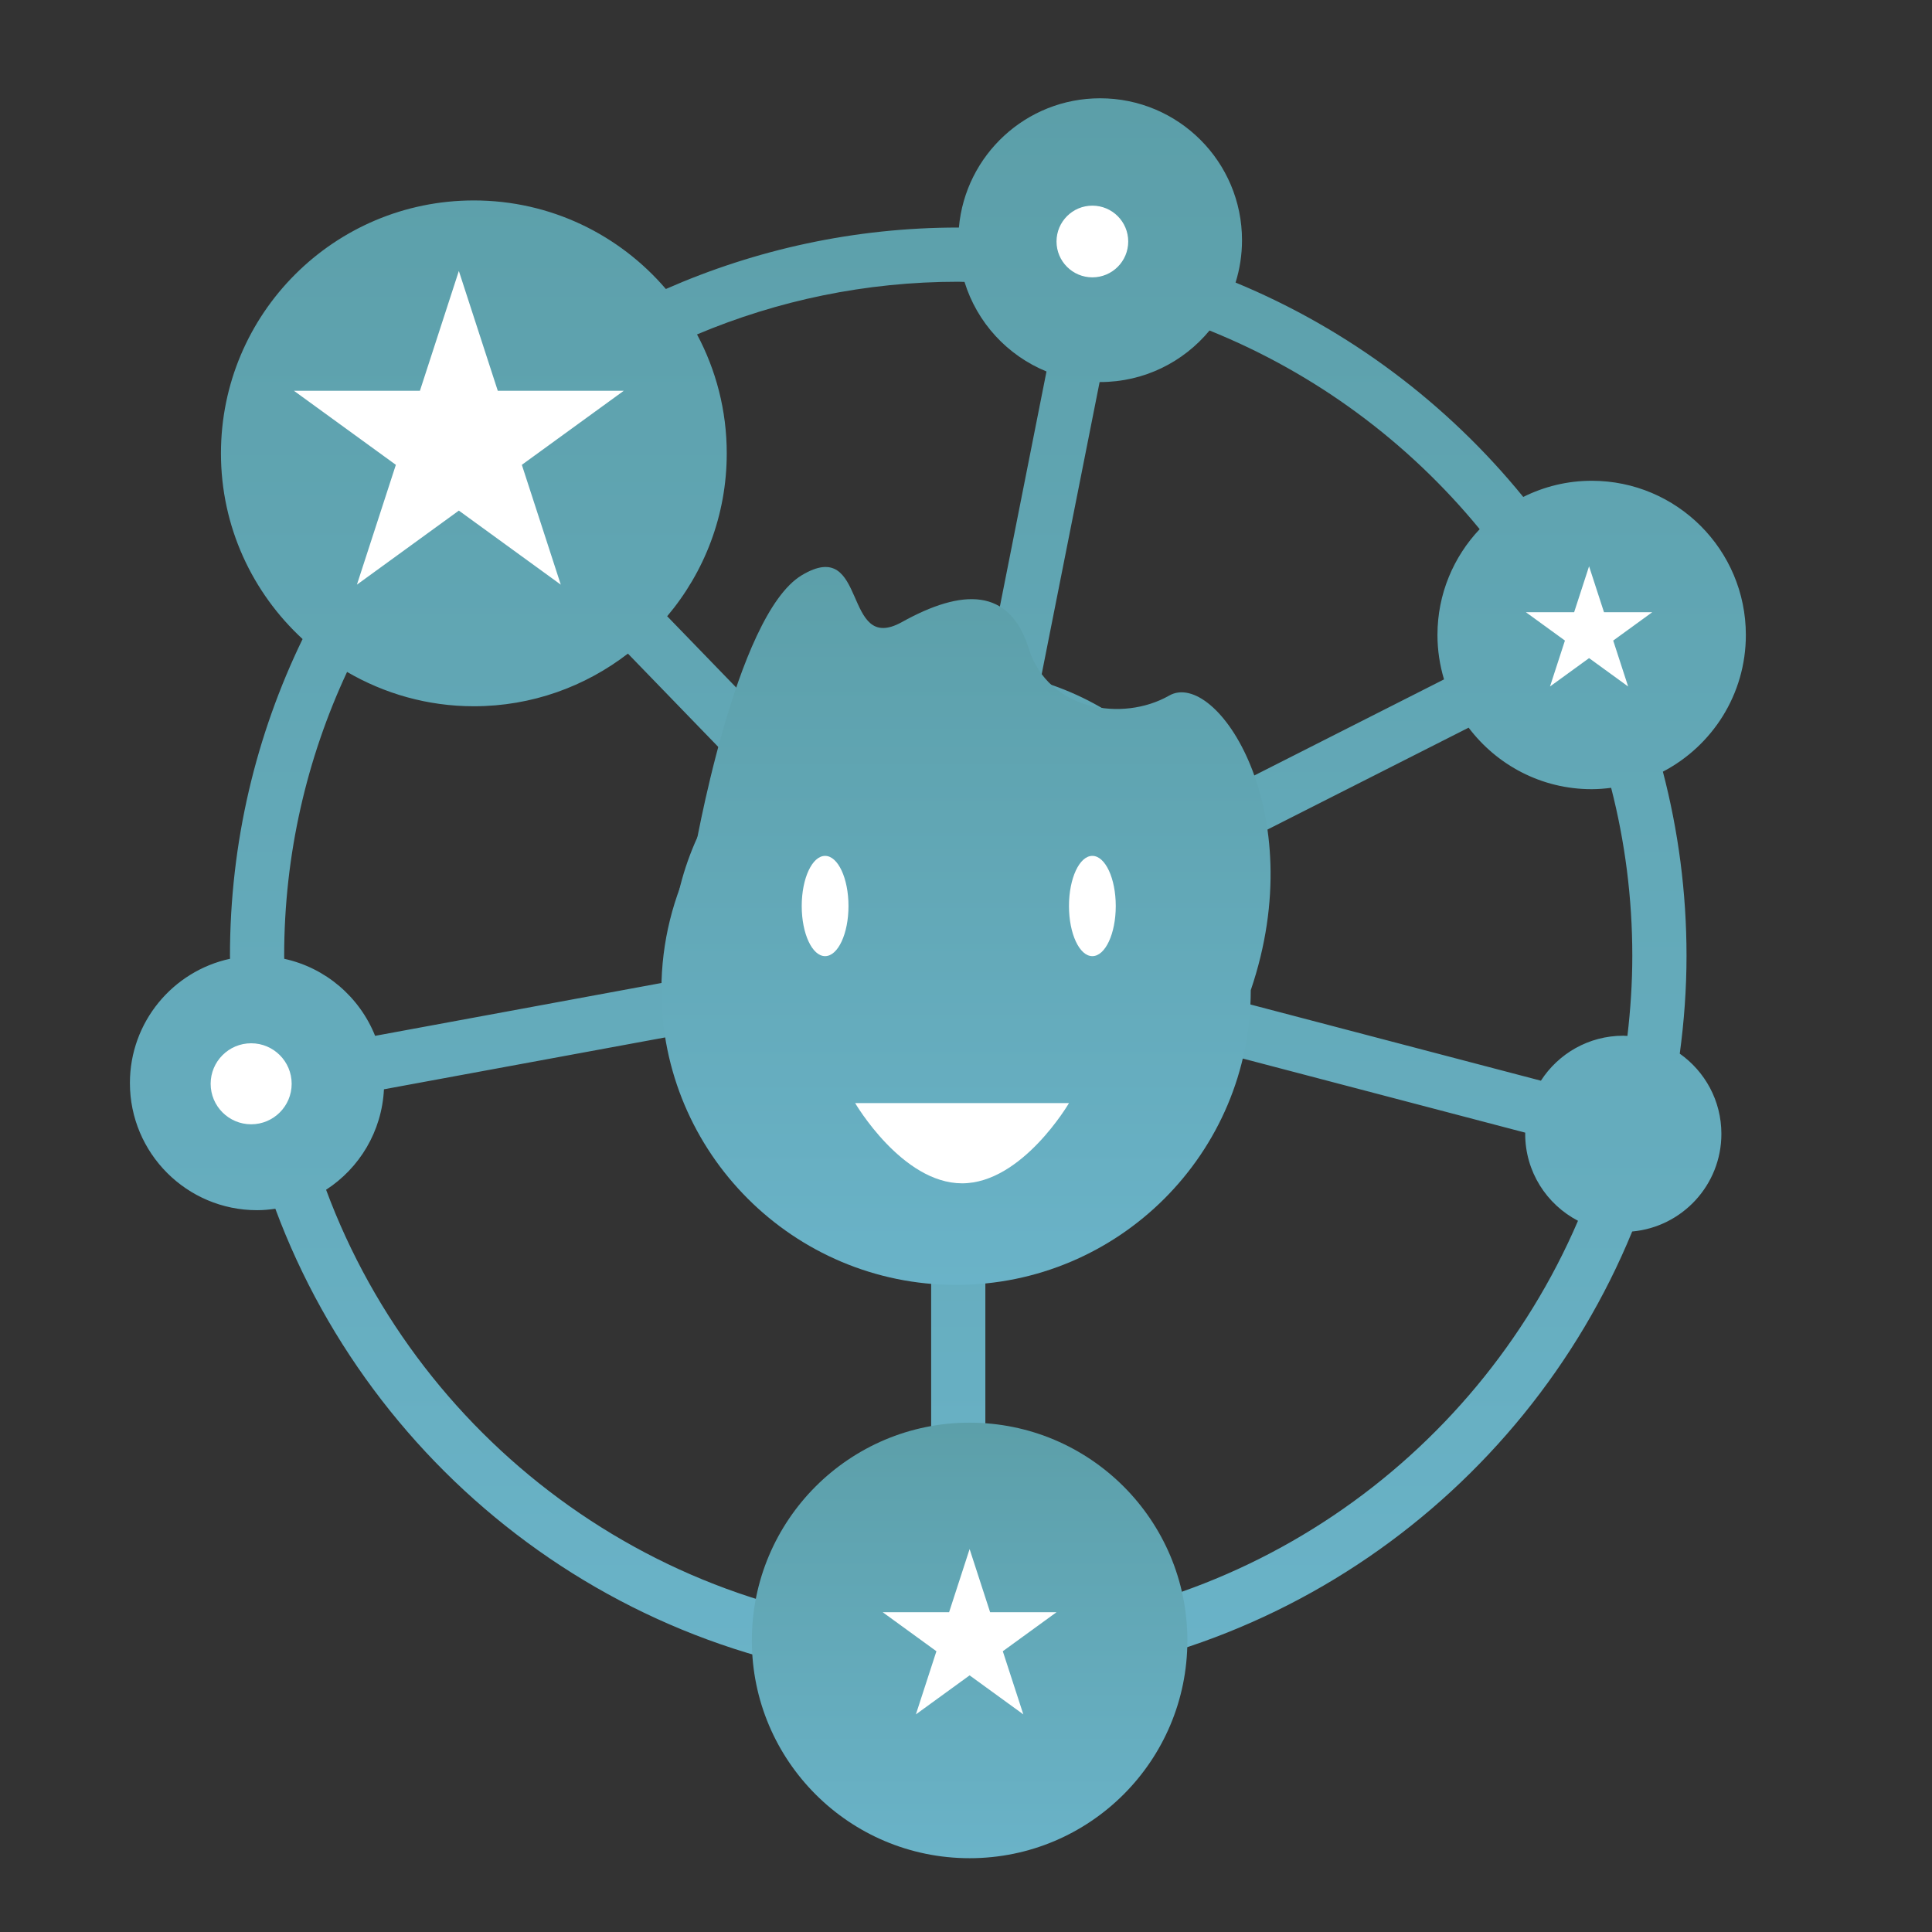
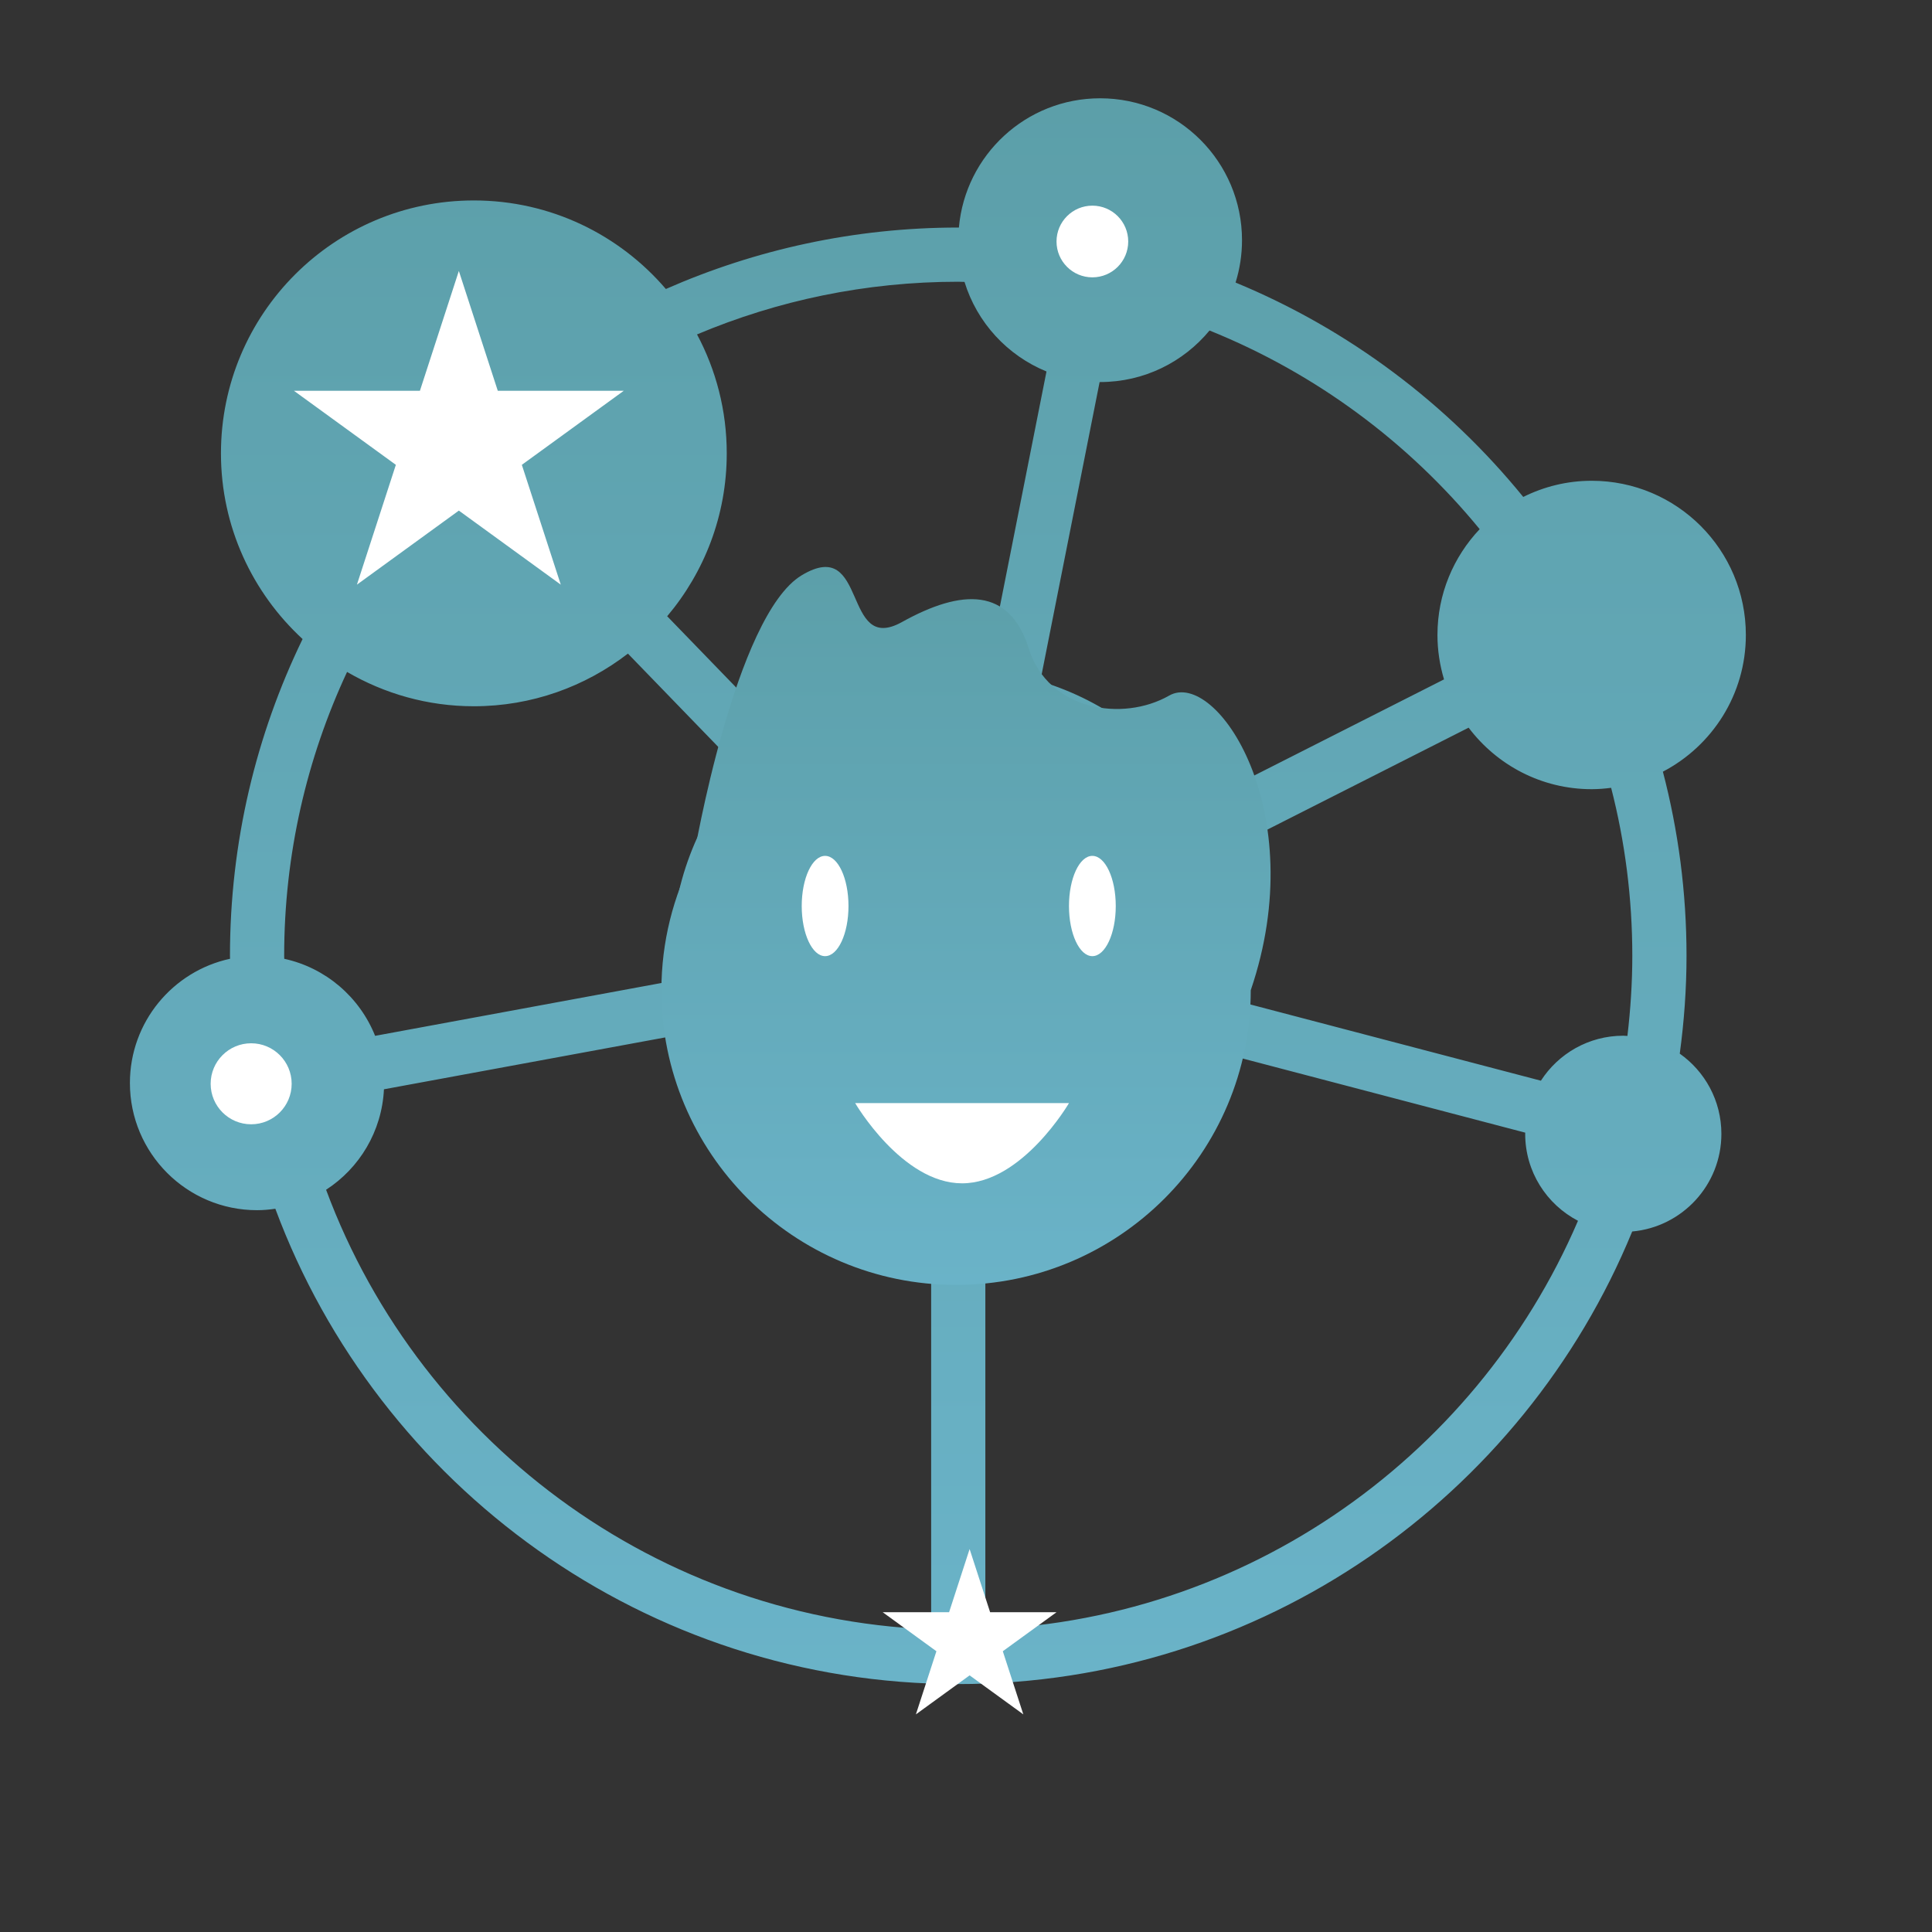
<svg xmlns="http://www.w3.org/2000/svg" version="1.1" x="0px" y="0px" width="200px" height="200px" viewBox="0 0 200 200" enable-background="new 0 0 200 200" xml:space="preserve">
  <rect x="0" y="0" width="200" height="200" fill="#333333" stroke="none" />
  <g id="Layer_3">
    <g>
      <linearGradient id="SVGID_1_" gradientUnits="userSpaceOnUse" x1="97.088" y1="10.175" x2="97.088" y2="174.334">
        <stop offset="0" style="stop-color:#5C9FA9" />
        <stop offset="1" style="stop-color:#6AB3C8" />
      </linearGradient>
      <path fill="url(#SVGID_1_)" d="M173.888,109.073c0.448-3.311,0.7-6.692,0.7-10.126c0-6.586-0.854-12.973-2.447-19.064    c5.104-2.665,8.589-7.995,8.589-14.151c0-8.815-7.145-15.963-15.962-15.963c-2.546,0-4.946,0.611-7.082,1.674    c-7.874-9.673-18.092-17.363-29.781-22.193c0.432-1.386,0.667-2.858,0.667-4.386c0-8.112-6.575-14.689-14.688-14.689    c-7.67,0-13.959,5.883-14.62,13.38c-0.021,0-0.043,0-0.066,0c-10.761,0-20.997,2.283-30.268,6.362    c-4.801-5.605-11.917-9.167-19.878-9.167c-14.458,0-26.179,11.723-26.179,26.181c0,7.609,3.266,14.44,8.45,19.223    c-4.812,9.92-7.517,21.044-7.517,32.793c0,0.1,0.009,0.2,0.009,0.304c-5.926,1.281-10.367,6.551-10.367,12.859    c0,7.271,5.893,13.168,13.163,13.168c0.643,0,1.273-0.059,1.892-0.149c10.664,28.704,38.326,49.205,70.696,49.205    c31.473,0,58.492-19.393,69.766-46.85c5.174-0.468,9.232-4.812,9.232-10.108C178.196,113.941,176.495,110.914,173.888,109.073z     M168.976,98.947c0,2.805-0.186,5.568-0.506,8.292c-0.144-0.005-0.284-0.022-0.426-0.022c-3.58,0-6.727,1.856-8.53,4.657    l-31.064-8.15c0.255-1.56,0.423-3.15,0.423-4.776c0-3.829-0.753-7.476-2.076-10.838l25.234-12.782    c2.917,3.861,7.526,6.368,12.737,6.368c0.683,0,1.354-0.057,2.017-0.141C168.215,87.116,168.976,92.944,168.976,98.947z     M73.262,98.947c0-6.294,2.255-12.066,5.995-16.562l6.564,6.781c-2.007,2.744-3.209,6.117-3.209,9.78    c0,0.068,0.011,0.133,0.011,0.204l-9.266,1.708C73.312,100.226,73.262,99.591,73.262,98.947z M105.124,83.47l1.841-9.269    c5.786,1.819,10.688,5.623,13.945,10.602l-8.414,4.262C110.631,86.562,108.088,84.606,105.124,83.47z M99.622,82.382    c-0.143-0.005-0.281-0.022-0.424-0.022c-3.471,0-6.69,1.07-9.352,2.893l-6.542-6.756c4.395-3.424,9.902-5.485,15.895-5.485    c0.761,0,1.514,0.048,2.261,0.114L99.622,82.382z M83.647,104.666c2.021,5.487,6.847,9.605,12.745,10.609v9.45    c-10.473-1.133-19.086-8.523-22.034-18.348L83.647,104.666z M102.003,115.275c5.484-0.935,10.044-4.557,12.28-9.468l9.115,2.389    c-3.416,8.903-11.584,15.464-21.396,16.529V115.275z M115.708,100.379c0.043-0.476,0.074-0.95,0.074-1.432    c0-1.703-0.261-3.341-0.734-4.885l8.392-4.252c1.078,2.848,1.693,5.915,1.693,9.137c0,1.301-0.13,2.568-0.314,3.824    L115.708,100.379z M153.176,54.778c-2.705,2.862-4.371,6.711-4.371,10.955c0,1.597,0.245,3.14,0.68,4.597L124.25,83.111    c-3.79-5.976-9.638-10.514-16.56-12.587l6.142-30.974c0.021,0,0.036,0,0.052,0c4.56,0,8.631-2.075,11.326-5.336    C136.186,38.639,145.785,45.764,153.176,54.778z M99.198,29.165c0.217,0,0.431,0.016,0.648,0.018    c1.296,4.216,4.438,7.619,8.486,9.272l-6.14,30.968c-0.986-0.103-1.984-0.154-2.995-0.154c-7.001,0-13.435,2.451-18.514,6.521    L69.066,63.793c3.843-4.556,6.167-10.435,6.167-16.862c0-4.453-1.117-8.642-3.077-12.312    C80.476,31.109,89.614,29.165,99.198,29.165z M35.928,69.558c3.863,2.249,8.334,3.553,13.124,3.553    c6.011,0,11.532-2.043,15.95-5.45l11.654,12.036c-4.436,5.186-7.134,11.906-7.134,19.25c0,0.874,0.057,1.74,0.131,2.594    l-30.822,5.689c-1.602-4.006-5.106-7.042-9.407-7.976c0-0.104-0.007-0.208-0.007-0.308C29.417,88.451,31.759,78.499,35.928,69.558    z M99.198,168.726c-29.967,0-55.578-18.991-65.442-45.563c3.448-2.233,5.774-6.035,5.99-10.4l30.931-5.704    c3.294,11.558,13.415,20.257,25.716,21.418v41.121h5.61v-41.121c11.546-1.086,21.161-8.822,25.024-19.324l30.866,8.099    c0,0.043-0.006,0.079-0.006,0.126c0,3.915,2.218,7.302,5.466,8.998C152.673,151.255,127.939,168.726,99.198,168.726z" />
      <linearGradient id="SVGID_2_" gradientUnits="userSpaceOnUse" x1="100.374" y1="147.276" x2="100.374" y2="192.361">
        <stop offset="0" style="stop-color:#5C9FA9" />
        <stop offset="1" style="stop-color:#6AB3C8" />
      </linearGradient>
-       <circle fill="url(#SVGID_2_)" cx="100.374" cy="169.818" r="22.543" />
    </g>
    <linearGradient id="SVGID_3_" gradientUnits="userSpaceOnUse" x1="100" y1="58.693" x2="100" y2="133.015">
      <stop offset="0" style="stop-color:#5C9FA9" />
      <stop offset="1" style="stop-color:#6AB3C8" />
    </linearGradient>
    <path fill="url(#SVGID_3_)" d="M121.035,72.005c-4.843,2.766-12.532,1.528-14.527-4.84c-1.987-6.378-6.916-6.229-13.138-2.771   c-6.226,3.463-3.459-8.99-10.375-4.844C76.079,63.704,71.837,88.6,71.837,88.6c0.004,0,0.011-0.008,0.016-0.015   c-2.148,4.176-3.384,8.902-3.384,13.922c0,16.849,13.659,30.507,30.506,30.507c16.845,0,30.503-13.658,30.503-30.507   C135.822,83.884,125.876,69.239,121.035,72.005z" />
    <path fill="#FFFFFF" d="M88.526,114.193h22.134c0,0-4.844,8.304-11.068,8.304C93.37,122.497,88.526,114.193,88.526,114.193z" />
    <path fill="#FFFFFF" d="M87.835,93.792c0,2.862-1.084,5.188-2.422,5.188c-1.336,0-2.419-2.326-2.419-5.188   c0-2.864,1.083-5.192,2.419-5.192C86.751,88.6,87.835,90.928,87.835,93.792z" />
    <path fill="#FFFFFF" d="M115.503,93.792c0,2.862-1.085,5.188-2.424,5.188c-1.337,0-2.419-2.326-2.419-5.188   c0-2.864,1.082-5.192,2.419-5.192C114.418,88.6,115.503,90.928,115.503,93.792z" />
    <polygon fill="#FFFFFF" points="47.5,28.049 51.53,40.453 64.573,40.453 54.021,48.119 58.052,60.523 47.5,52.857 36.948,60.523    40.979,48.119 30.427,40.453 43.47,40.453  " />
    <polygon fill="#FFFFFF" points="100.374,160.359 102.497,166.896 109.37,166.896 103.81,170.936 105.934,177.472 100.374,173.433    94.813,177.472 96.937,170.936 91.377,166.896 98.25,166.896  " />
-     <polygon fill="#FFFFFF" points="164.5,58.621 166.045,63.374 171.043,63.374 166.999,66.312 168.544,71.065 164.5,68.128    160.456,71.065 162.001,66.312 157.957,63.374 162.955,63.374  " />
    <circle fill="#FFFFFF" cx="113.082" cy="25" r="3.711" />
    <circle fill="#FFFFFF" cx="26" cy="112.193" r="4.193" />
  </g>
  <g id="Layer_1" display="none">
    <g display="inline">
      <g>
        <linearGradient id="SVGID_4_" gradientUnits="userSpaceOnUse" x1="21.165" y1="102.57" x2="21.165" y2="143.578">
          <stop offset="0" style="stop-color:#E2A734" />
          <stop offset="1" style="stop-color:#F1CE44" />
        </linearGradient>
        <path fill="url(#SVGID_4_)" d="M15.614,143.578l-1.556-14.242l-12.616-6.787l13.062-5.885l2.558-14.094l9.632,10.604     l14.194-1.922l-7.107,12.437l6.212,12.908l-14.022-2.919L15.614,143.578z M3.811,122.631l11.228,6.045l1.388,12.673l9.218-8.81     l12.482,2.599l-5.531-11.491l6.33-11.069l-12.637,1.709l-8.573-9.438l-2.28,12.548L3.811,122.631z" />
      </g>
      <linearGradient id="SVGID_5_" gradientUnits="userSpaceOnUse" x1="21.77" y1="111.824" x2="21.77" y2="134.35">
        <stop offset="0" style="stop-color:#E2A734" />
        <stop offset="1" style="stop-color:#F1CE44" />
      </linearGradient>
      <polygon fill="url(#SVGID_5_)" points="32.112,130.513 24.407,128.912 18.718,134.35 17.863,126.526 10.935,122.798     18.109,119.565 19.514,111.824 24.806,117.648 32.605,116.592 28.698,123.425   " />
      <linearGradient id="SVGID_6_" gradientUnits="userSpaceOnUse" x1="-327.04" y1="-673.249" x2="-327.04" y2="-650.723" gradientTransform="matrix(0.67 0.742 -0.742 0.67 -231.997 733.37)">
        <stop offset="0" style="stop-color:#E2A734" />
        <stop offset="1" style="stop-color:#F1CE44" />
      </linearGradient>
      <polygon fill="url(#SVGID_6_)" points="41.473,59.6 37.494,52.808 29.646,52.23 34.878,46.353 33.001,38.71 40.211,41.868     46.896,37.722 46.12,45.553 52.13,50.632 44.442,52.312   " />
      <linearGradient id="SVGID_7_" gradientUnits="userSpaceOnUse" x1="-165.037" y1="-724.769" x2="-165.037" y2="-702.244" gradientTransform="matrix(0.67 0.742 -0.742 0.67 -231.997 733.37)">
        <stop offset="0" style="stop-color:#E2A734" />
        <stop offset="1" style="stop-color:#F1CE44" />
      </linearGradient>
      <polygon fill="url(#SVGID_7_)" points="188.295,145.287 184.315,138.495 176.47,137.918 181.701,132.04 179.824,124.398     187.034,127.557 193.72,123.41 192.942,131.24 198.953,136.32 191.265,138   " />
      <linearGradient id="SVGID_8_" gradientUnits="userSpaceOnUse" x1="243.485" y1="-474.766" x2="243.485" y2="-452.243" gradientTransform="matrix(0.928 0.372 -0.372 0.928 -222.713 402.047)">
        <stop offset="0" style="stop-color:#E2A734" />
        <stop offset="1" style="stop-color:#F1CE44" />
      </linearGradient>
      <polygon fill="url(#SVGID_8_)" points="182.643,73.191 176.087,68.837 168.783,71.765 170.9,64.188 165.855,58.148 173.72,57.817     177.904,51.155 180.646,58.531 188.279,60.453 182.111,65.338   " />
      <polygon fill="#E7B543" points="153.021,110.203 147.389,120.03 161.069,120.725   " />
      <polygon fill="#E7B543" points="154.332,87.182 155.187,98.482 166.895,91.372   " />
      <polygon fill="#E7B543" points="139.244,132.761 126.716,141.016 141.359,150.693   " />
      <polygon fill="#E7B543" points="59.878,77.586 58.15,88.777 47.024,80.788   " />
      <polygon fill="#E7B543" points="73.216,58.78 65.5,67.074 60.781,54.215   " />
      <polygon fill="#E7B543" points="56.571,103.812 61.213,118.079 43.73,116.51   " />
      <g>
        <g>
          <linearGradient id="SVGID_9_" gradientUnits="userSpaceOnUse" x1="-71.264" y1="-544.071" x2="-71.264" y2="-499.133" gradientTransform="matrix(0.818 0.575 -0.575 0.818 -137.584 563.676)">
            <stop offset="0" style="stop-color:#E2A734" />
            <stop offset="1" style="stop-color:#F1CE44" />
          </linearGradient>
          <path fill="url(#SVGID_9_)" d="M86.189,110.854l7.577-13.749l-7.03-14.034l15.417,2.956l11.178-11.026l1.952,15.579      l13.936,7.225l-14.211,6.666l-2.562,15.489l-10.734-11.452L86.189,110.854z M88.803,84.638l6.258,12.492l-6.739,12.241      l13.814-2.089l9.556,10.195l2.28-13.789l12.65-5.939l-12.404-6.43l-1.739-13.865l-9.949,9.818L88.803,84.638z" />
        </g>
        <linearGradient id="SVGID_10_" gradientUnits="userSpaceOnUse" x1="-70.603" y1="-533.928" x2="-70.603" y2="-509.244" gradientTransform="matrix(0.818 0.575 -0.575 0.818 -137.584 563.676)">
          <stop offset="0" style="stop-color:#E2A734" />
          <stop offset="1" style="stop-color:#F1CE44" />
        </linearGradient>
        <polygon fill="url(#SVGID_10_)" points="109.211,109.539 103.312,103.247 94.787,104.538 98.951,96.987 95.086,89.279      103.558,90.899 109.693,84.844 110.767,93.402 118.427,97.373 110.62,101.034    " />
        <g>
          <linearGradient id="SVGID_11_" gradientUnits="userSpaceOnUse" x1="-125.239" y1="-267.069" x2="-75.083" y2="-267.069" gradientTransform="matrix(0.94 0.342 -0.342 0.94 108.649 383.477)">
            <stop offset="0" style="stop-color:#E2A734" />
            <stop offset="1" style="stop-color:#F1CE44" />
          </linearGradient>
-           <path fill="url(#SVGID_11_)" d="M72.713,115.751l47.134,17.132l18.937-52.093L91.648,63.656L72.713,115.751z M93.39,67.384      L135.06,82.53l-16.947,46.627l-41.671-15.146L93.39,67.384z" />
          <linearGradient id="SVGID_12_" gradientUnits="userSpaceOnUse" x1="-133.962" y1="-267.381" x2="-62.964" y2="-267.381" gradientTransform="matrix(0.94 0.342 -0.342 0.94 108.649 383.477)">
            <stop offset="0" style="stop-color:#E2A734" />
            <stop offset="1" style="stop-color:#F1CE44" />
          </linearGradient>
          <path fill="url(#SVGID_12_)" d="M145.785,97.002l-3.188-1.161l2.845-7.835c2.881-7.913-1.22-16.687-9.132-19.566l-34.838-12.664      c-7.909-2.872-16.685,1.224-19.562,9.134l-15.643,43.039c-2.876,7.913,1.219,16.689,9.134,19.566l34.832,12.658      c7.915,2.88,16.691-1.217,19.568-9.132l7.324-20.153l3.188,1.161L145.785,97.002z M125.701,129.552      c-2.054,5.651-8.322,8.577-13.976,6.524l-34.834-12.664c-5.652-2.05-8.578-8.321-6.525-13.974l15.644-43.036      c2.055-5.65,8.321-8.578,13.973-6.523l34.839,12.664c5.651,2.053,8.577,8.322,6.522,13.974L125.701,129.552z" />
        </g>
        <linearGradient id="SVGID_13_" gradientUnits="userSpaceOnUse" x1="-121.847" y1="-312.084" x2="-77.008" y2="-312.084" gradientTransform="matrix(0.94 0.342 -0.342 0.94 108.649 383.477)">
          <stop offset="0" style="stop-color:#E2A734" />
          <stop offset="1" style="stop-color:#F1CE44" />
        </linearGradient>
        <polygon fill="url(#SVGID_13_)" points="142.781,59.203 103.823,45.042 99.258,52.651 141.396,67.969    " />
        <linearGradient id="SVGID_14_" gradientUnits="userSpaceOnUse" x1="-119.02" y1="-322.583" x2="-79.829" y2="-322.583" gradientTransform="matrix(0.94 0.342 -0.342 0.94 108.649 383.477)">
          <stop offset="0" style="stop-color:#E2A734" />
          <stop offset="1" style="stop-color:#F1CE44" />
        </linearGradient>
        <polygon fill="url(#SVGID_14_)" points="143.447,49.736 109.394,37.357 105.969,42.458 142.801,55.847    " />
        <linearGradient id="SVGID_15_" gradientUnits="userSpaceOnUse" x1="-121.865" y1="1224.91" x2="-77.026" y2="1224.91" gradientTransform="matrix(0.94 0.342 0.342 -0.94 -233.908 1325.967)">
          <stop offset="0" style="stop-color:#E2A734" />
          <stop offset="1" style="stop-color:#F1CE44" />
        </linearGradient>
        <polygon fill="url(#SVGID_15_)" points="109.051,151.998 70.098,137.841 71.48,129.075 113.621,144.391    " />
        <linearGradient id="SVGID_16_" gradientUnits="userSpaceOnUse" x1="-119.041" y1="1214.409" x2="-79.851" y2="1214.409" gradientTransform="matrix(0.94 0.342 0.342 -0.94 -233.908 1325.967)">
          <stop offset="0" style="stop-color:#E2A734" />
          <stop offset="1" style="stop-color:#F1CE44" />
        </linearGradient>
        <polygon fill="url(#SVGID_16_)" points="103.483,159.688 69.43,147.307 70.079,141.196 106.91,154.584    " />
      </g>
    </g>
  </g>
  <g id="Layer_2" display="none">
    <g display="inline">
      <linearGradient id="SVGID_17_" gradientUnits="userSpaceOnUse" x1="101.953" y1="49.8" x2="101.953" y2="102.909">
        <stop offset="0" style="stop-color:#CA5892" />
        <stop offset="1" style="stop-color:#DBA0C0" />
      </linearGradient>
      <path fill="url(#SVGID_17_)" d="M116.984,59.312c-3.462,1.977-8.955,1.092-10.381-3.458c-1.421-4.558-4.942-4.452-9.389-1.98    c-4.449,2.475-2.471-6.425-7.414-3.461c-4.942,2.968-7.973,20.759-7.973,20.759c0.003,0,0.009-0.006,0.012-0.01    c-1.535,2.983-2.418,6.361-2.418,9.948c0,12.04,9.76,21.8,21.799,21.8c12.037,0,21.797-9.76,21.797-21.8    C127.55,67.801,120.442,57.335,116.984,59.312z" />
      <path fill="#FFFFFF" d="M93.754,89.459h15.815c0,0-3.46,5.933-7.908,5.933C97.214,95.392,93.754,89.459,93.754,89.459z" />
      <ellipse fill="#FFFFFF" cx="91.53" cy="74.88" rx="1.729" ry="3.707" />
-       <ellipse fill="#FFFFFF" cx="111.3" cy="74.88" rx="1.731" ry="3.707" />
      <linearGradient id="SVGID_18_" gradientUnits="userSpaceOnUse" x1="102.486" y1="106.861" x2="102.486" y2="179.348">
        <stop offset="0" style="stop-color:#CA5892" />
        <stop offset="1" style="stop-color:#DBA0C0" />
      </linearGradient>
      <path fill="url(#SVGID_18_)" d="M120.938,106.861h-36.9c-9.83,0-17.796,7.964-17.796,17.793v36.902    c0,8.228,5.594,15.13,13.18,17.166V131.47c0-1.095,0.887-1.976,1.978-1.976c1.093,0,1.976,0.881,1.976,1.976v47.845    c0.22,0.007,0.439,0.033,0.663,0.033h36.9c0.034,0,0.068-0.006,0.103-0.006V131.47c0-1.095,0.885-1.976,1.978-1.976    s1.978,0.881,1.978,1.976v47.395c7.871-1.838,13.736-8.88,13.736-17.308v-36.902C138.731,114.825,130.768,106.861,120.938,106.861    z" />
      <linearGradient id="SVGID_19_" gradientUnits="userSpaceOnUse" x1="-276.992" y1="-856.186" x2="-276.992" y2="-815.865" gradientTransform="matrix(0.707 -0.707 -0.707 -0.707 -225.392 -702.114)">
        <stop offset="0" style="stop-color:#CA5892" />
        <stop offset="1" style="stop-color:#DBA0C0" />
      </linearGradient>
      <polygon fill="url(#SVGID_19_)" points="169.932,113.382 141.423,84.874 169.872,56.42 162.266,83.654   " />
      <linearGradient id="SVGID_20_" gradientUnits="userSpaceOnUse" x1="-261.607" y1="-866.898" x2="-261.607" y2="-835.933" gradientTransform="matrix(0.707 -0.707 -0.707 -0.707 -225.392 -702.114)">
        <stop offset="0" style="stop-color:#CA5892" />
        <stop offset="1" style="stop-color:#DBA0C0" />
      </linearGradient>
      <polygon fill="url(#SVGID_20_)" points="194.584,103.878 169.79,84.881 194.531,65.924 187.917,84.07   " />
      <linearGradient id="SVGID_21_" gradientUnits="userSpaceOnUse" x1="238.633" y1="-263.636" x2="238.633" y2="-232.672" gradientTransform="matrix(-0.95 -0.313 -0.313 0.95 212.856 333.824)">
        <stop offset="0" style="stop-color:#CA5892" />
        <stop offset="1" style="stop-color:#DBA0C0" />
      </linearGradient>
      <polygon fill="url(#SVGID_21_)" points="79.469,12.317 73.673,43.008 45.607,29.458 64.787,27.191   " />
      <linearGradient id="SVGID_22_" gradientUnits="userSpaceOnUse" x1="-163.26" y1="-396.021" x2="-163.26" y2="-365.057" gradientTransform="matrix(0.95 -0.313 0.313 0.95 412.717 333.824)">
        <stop offset="0" style="stop-color:#CA5892" />
        <stop offset="1" style="stop-color:#DBA0C0" />
      </linearGradient>
      <polygon fill="url(#SVGID_22_)" points="122.973,12.317 128.768,43.008 156.835,29.458 137.654,27.191   " />
      <linearGradient id="SVGID_23_" gradientUnits="userSpaceOnUse" x1="-2116.654" y1="983.474" x2="-2116.654" y2="1023.795" gradientTransform="matrix(-0.707 -0.707 0.707 -0.707 -2173.942 -702.114)">
        <stop offset="0" style="stop-color:#CA5892" />
        <stop offset="1" style="stop-color:#DBA0C0" />
      </linearGradient>
      <polygon fill="url(#SVGID_23_)" points="32.383,113.382 60.891,84.874 32.443,56.42 40.05,83.654   " />
      <linearGradient id="SVGID_24_" gradientUnits="userSpaceOnUse" x1="-2101.269" y1="972.762" x2="-2101.269" y2="1003.727" gradientTransform="matrix(-0.707 -0.707 0.707 -0.707 -2173.942 -702.114)">
        <stop offset="0" style="stop-color:#CA5892" />
        <stop offset="1" style="stop-color:#DBA0C0" />
      </linearGradient>
      <polygon fill="url(#SVGID_24_)" points="7.73,103.878 32.524,84.881 7.782,65.924 14.397,84.07   " />
    </g>
  </g>
</svg>